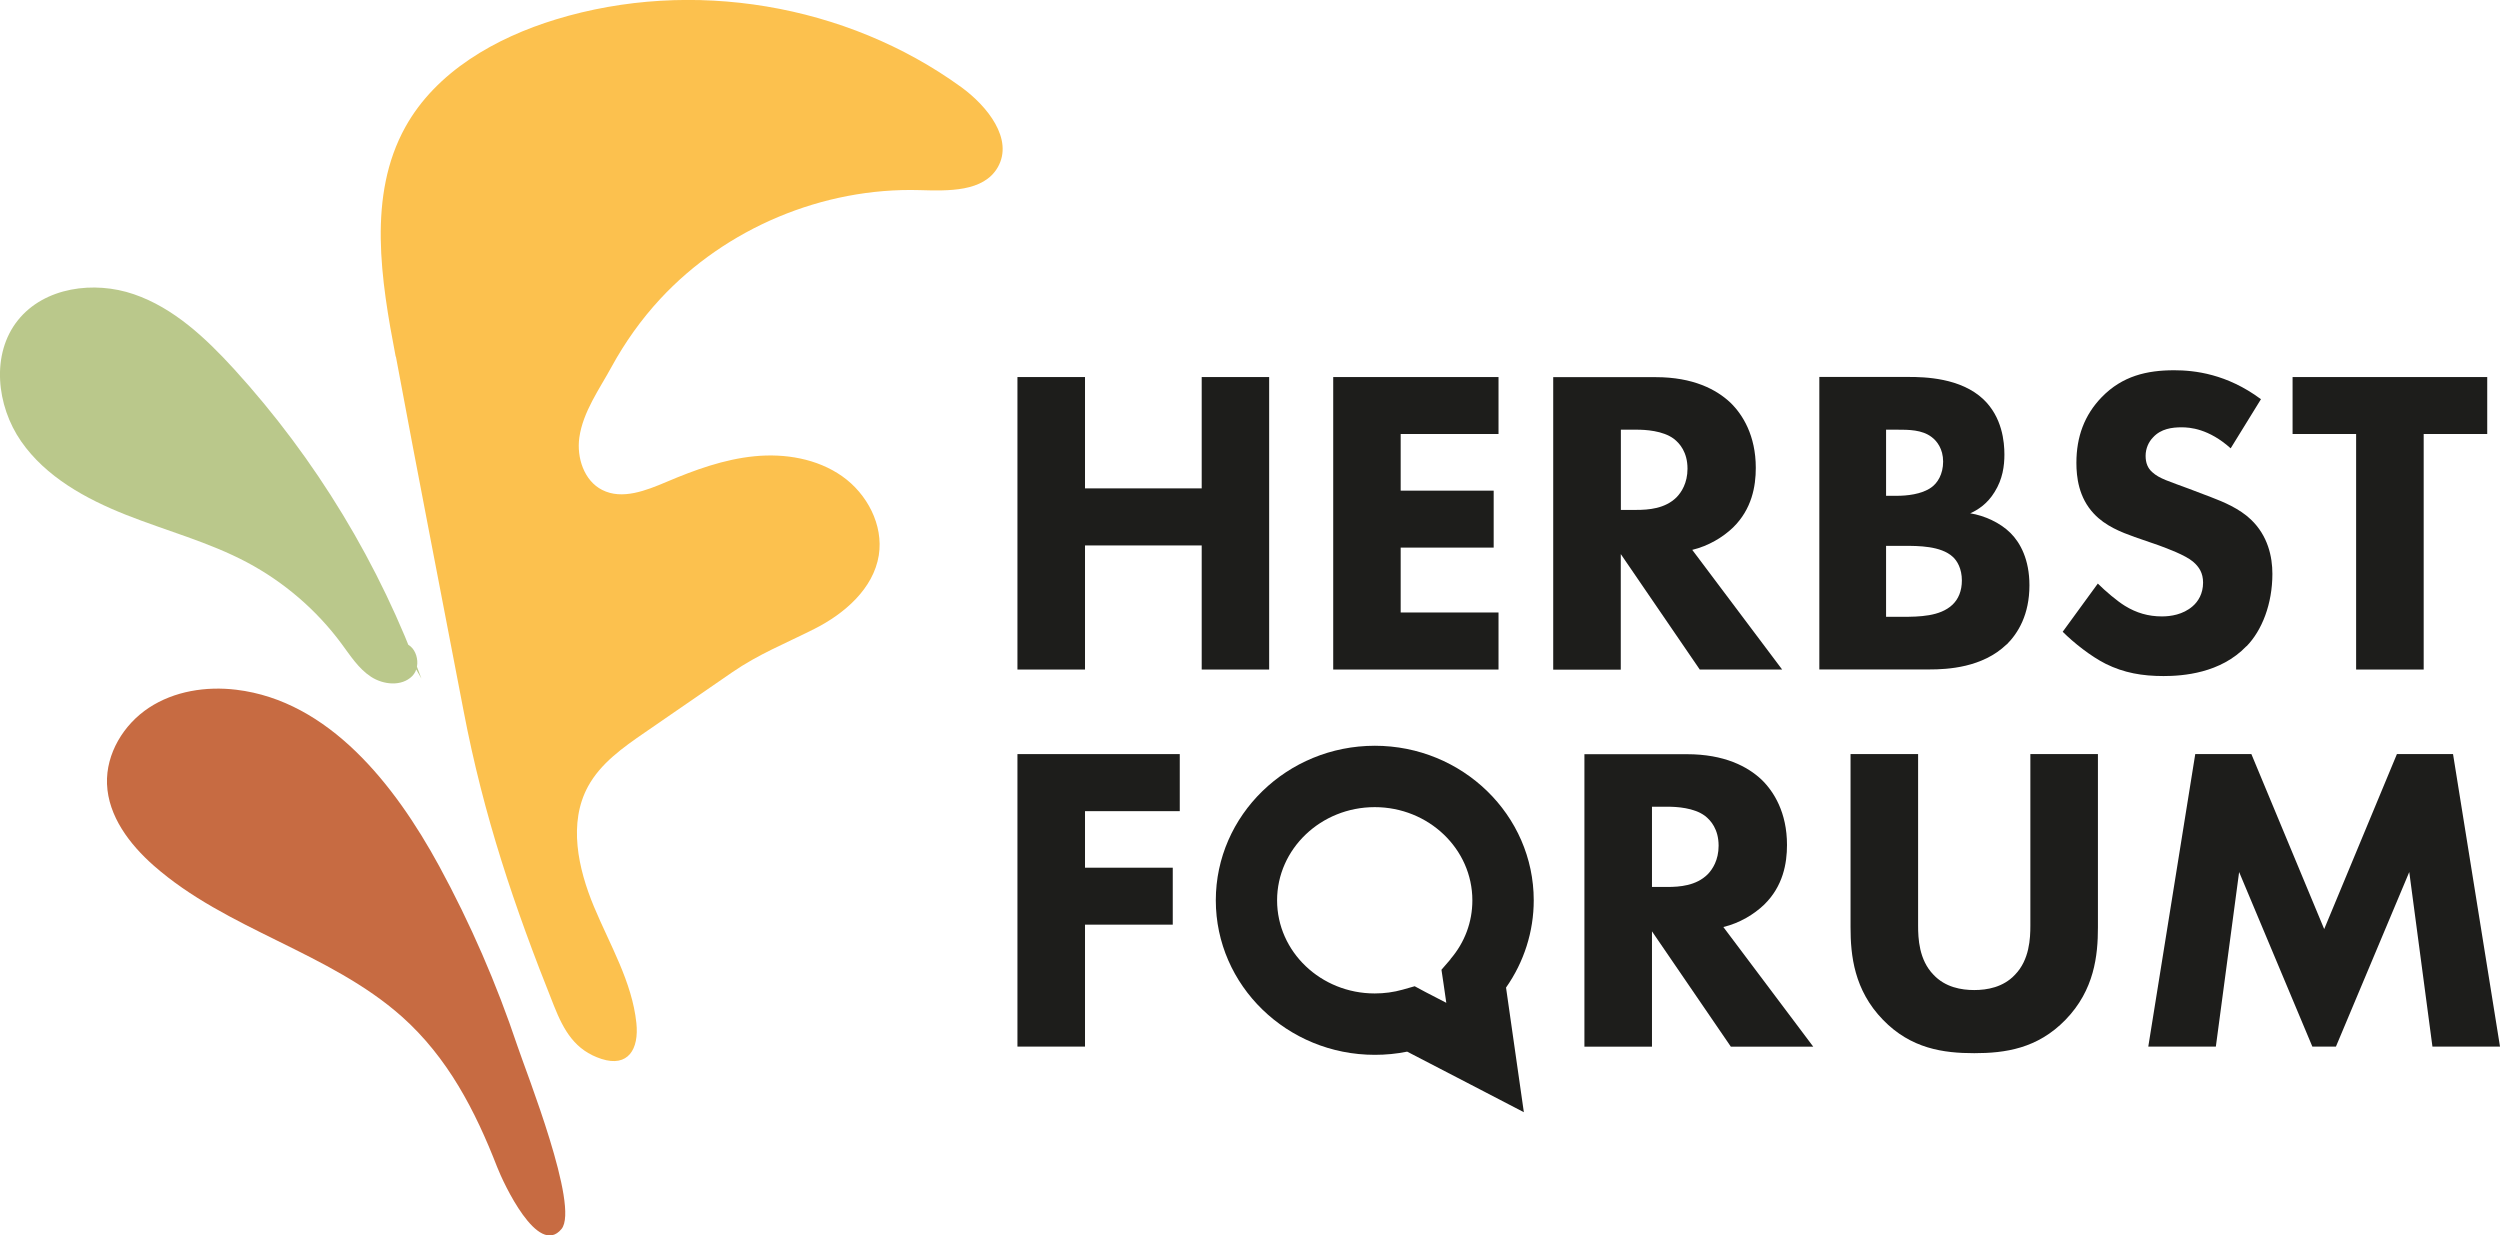
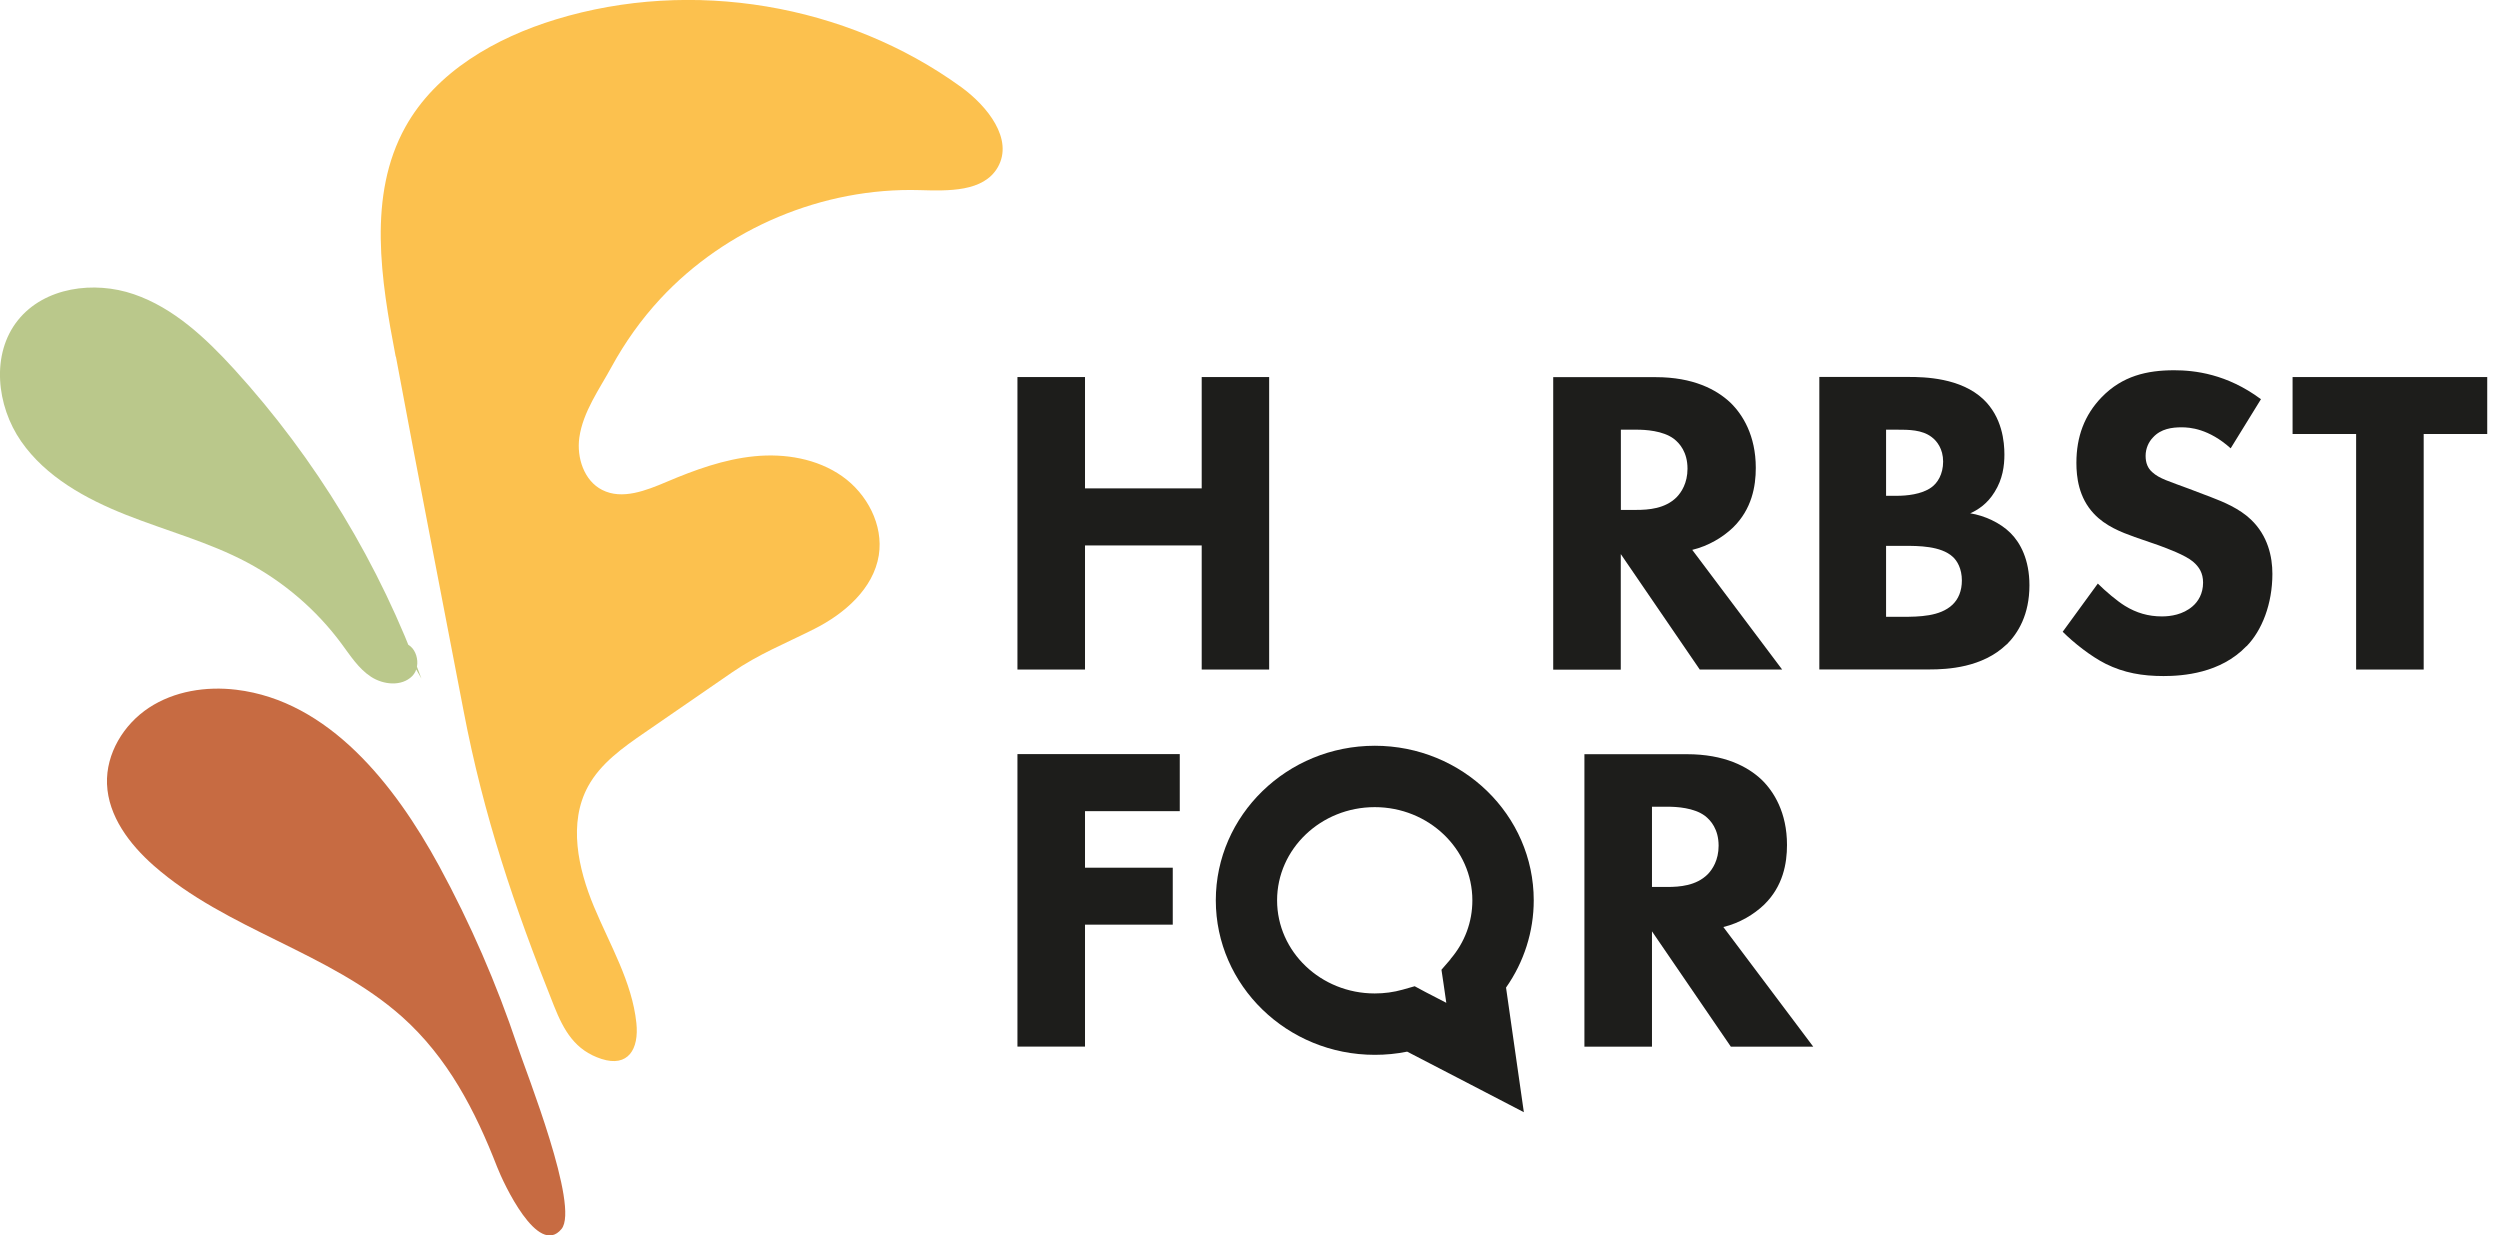
<svg xmlns="http://www.w3.org/2000/svg" id="Ebene_2" viewBox="0 0 242.74 119.96" width="242.74" height="119.96">
  <defs>
    <style>.cls-1{fill:#fcc14e;}.cls-2{fill:#c76b42;}.cls-3{fill:#bac88b;}.cls-4{fill:#1d1d1b;}</style>
  </defs>
  <g id="Ebene_1-2">
    <polygon class="cls-4" points="123.23 65.01 123.23 36.61 116.68 36.61 116.68 47.42 105.35 47.42 105.35 36.61 98.79 36.61 98.79 65.01 105.35 65.01 105.35 52.96 116.68 52.96 116.68 65.01 123.23 65.01" />
-     <polygon class="cls-4" points="145.5 59.47 136 59.47 136 53.17 145.03 53.17 145.03 47.64 136 47.64 136 42.14 145.5 42.14 145.5 36.61 129.45 36.61 129.45 65.01 145.5 65.01 145.5 59.47" />
    <path class="cls-4" d="m157.38,53.81l7.66,11.2h8l-8.73-11.62c1.58-.38,2.98-1.23,3.96-2.17,1.83-1.79,2.21-4,2.21-5.79,0-3.15-1.28-5.19-2.47-6.34-1.36-1.28-3.62-2.47-7.24-2.47h-9.96v28.4h6.56v-11.2Zm0-12.09h1.53c.85,0,2.55.09,3.62.89.55.43,1.32,1.28,1.32,2.9,0,1.4-.6,2.3-1.06,2.77-1.11,1.11-2.72,1.23-3.92,1.23h-1.49v-7.79Z" />
    <path class="cls-4" d="m194.84,62.58c1.11-1.11,2.21-2.9,2.21-5.75,0-2.51-.89-4.13-1.83-5.07-1.02-1.02-2.55-1.7-3.92-1.92.68-.3,1.66-.89,2.38-2.09.77-1.23.94-2.51.94-3.62,0-1.23-.21-3.62-2.04-5.36-2.21-2.09-5.71-2.17-7.24-2.17h-8.69v28.4h10.69c1.75,0,5.15-.17,7.49-2.43Zm-11.71-20.86h1.02c1.19,0,2.47,0,3.41.72.51.38,1.11,1.15,1.11,2.38s-.55,2.09-1.15,2.51c-.94.68-2.43.81-3.32.81h-1.07v-6.43Zm0,18.18v-6.9h1.79c1.32,0,3.53,0,4.68,1.06.43.38.89,1.15.89,2.3,0,1.02-.34,1.83-.94,2.38-1.19,1.11-3.19,1.15-4.85,1.15h-1.58Z" />
    <path class="cls-4" d="m218.13,62.75c1.49-1.53,2.51-4.09,2.51-7.03,0-1.66-.43-3.7-2.09-5.28-1.11-1.06-2.64-1.7-3.87-2.17l-2.13-.81c-1.92-.72-2.89-.98-3.58-1.62-.43-.38-.64-.89-.64-1.58,0-.72.3-1.36.72-1.79.77-.85,1.87-.98,2.77-.98.81,0,2.64.13,4.77,2.04l2.94-4.77c-3.32-2.47-6.47-2.81-8.43-2.81-2.64,0-5.02.55-7.02,2.6-1.7,1.75-2.47,3.87-2.47,6.39,0,1.36.21,3.36,1.7,4.94,1.11,1.19,2.64,1.79,3.96,2.26l2.34.81c.81.3,2.56.94,3.32,1.58.6.51.98,1.11.98,2.04,0,1.06-.47,1.83-1.02,2.3-.94.81-2.13.98-2.98.98-1.32,0-2.47-.34-3.58-1.02-.77-.47-1.92-1.45-2.64-2.17l-3.41,4.68c1.06,1.06,2.72,2.38,4.17,3.11,1.79.89,3.58,1.19,5.62,1.19,1.87,0,5.53-.26,8.05-2.9Z" />
    <polygon class="cls-4" points="228.77 65.01 235.33 65.01 235.33 42.14 241.5 42.14 241.5 36.61 222.6 36.61 222.6 42.14 228.77 42.14 228.77 65.01" />
    <polygon class="cls-4" points="98.79 101.62 105.35 101.62 105.35 89.78 113.87 89.78 113.87 84.25 105.35 84.25 105.35 78.76 114.55 78.76 114.55 73.22 98.79 73.22 98.79 101.62" />
    <path class="cls-4" d="m171.3,87.83c1.83-1.79,2.21-4,2.21-5.79,0-3.15-1.28-5.19-2.47-6.34-1.36-1.28-3.62-2.47-7.24-2.47h-9.96v28.4h6.56v-11.2l7.66,11.2h8l-8.73-11.62c1.58-.38,2.98-1.23,3.96-2.17Zm-5.49-2.94c-1.11,1.11-2.72,1.23-3.92,1.23h-1.49v-7.79h1.53c.85,0,2.55.09,3.62.89.55.43,1.32,1.28,1.32,2.9,0,1.4-.6,2.3-1.06,2.77Z" />
-     <path class="cls-4" d="m197.14,89.87c0,1.23-.08,3.32-1.49,4.77-1.15,1.23-2.72,1.49-3.96,1.49s-2.81-.26-3.96-1.49c-1.41-1.45-1.49-3.53-1.49-4.77v-16.65h-6.56v16.82c0,2.72.34,6.09,3.15,8.98,2.72,2.81,5.88,3.24,8.86,3.24s6.13-.43,8.86-3.24c2.81-2.89,3.15-6.26,3.15-8.98v-16.82h-6.56v16.65Z" />
-     <polygon class="cls-4" points="238.18 73.22 232.73 73.22 225.67 90.21 218.6 73.22 213.15 73.22 208.59 101.62 215.15 101.62 217.41 84.67 224.52 101.62 226.81 101.62 233.93 84.67 236.18 101.62 242.74 101.62 238.18 73.22" />
    <path class="cls-4" d="m133.49,72.41c-8.51,0-15.44,6.74-15.44,15.01s6.92,15,15.44,15c1.06,0,2.11-.1,3.14-.31,2.02,1.05,6.19,3.21,6.19,3.21l5.14,2.67-.82-5.73s-.6-4.2-.91-6.37c1.75-2.49,2.69-5.45,2.69-8.47,0-8.28-6.92-15.01-15.44-15.01Zm7.35,20.73l-.88,1.02.2,1.34c.02.13.13.89.27,1.87-.99-.51-1.79-.93-2.01-1.04l-1.06-.57-1.16.33c-.88.25-1.79.37-2.72.37-5.23,0-9.48-4.05-9.48-9.04s4.25-9.05,9.48-9.05,9.48,4.06,9.48,9.05c0,2.1-.73,4.08-2.13,5.71Z" />
    <path class="cls-2" d="m39.01,98.7c-7.05-6.26-17.01-8.42-24.08-14.65-2.35-2.07-4.42-4.8-4.54-7.93-.11-2.94,1.61-5.78,4.07-7.4s5.55-2.1,8.47-1.75c8.99,1.08,15.38,9.17,19.71,17.12,3.04,5.59,5.58,11.44,7.6,17.47.85,2.55,6.05,15.61,4.28,17.77-2.28,2.78-5.65-4.47-6.25-6.02-2.13-5.48-4.8-10.64-9.26-14.61Z" />
    <path class="cls-3" d="m40.92,65.89c-4.03-11.07-10.25-21.34-18.19-30.05-2.76-3.02-5.86-5.94-9.73-7.27s-8.68-.69-11.25,2.51c-2.64,3.28-2.1,8.31.3,11.77s6.28,5.59,10.19,7.14,8.03,2.64,11.74,4.61c3.59,1.91,6.75,4.62,9.17,7.89.86,1.16,1.66,2.43,2.87,3.22s2.98.96,4-.06.39-3.26-1.06-3.21" />
    <path class="cls-1" d="m38.42,34.63c-1.43-7.47-2.75-15.65.94-22.3,2.98-5.37,8.76-8.66,14.63-10.45,13.18-4.02,28.18-1.51,39.33,6.57,2.54,1.84,5.12,5.06,3.56,7.79-1.38,2.41-4.81,2.3-7.59,2.22-9.38-.27-18.81,3.69-25.19,10.57-1.84,1.99-3.42,4.21-4.72,6.59-1.18,2.17-2.78,4.37-3.13,6.87-.27,1.95.46,4.19,2.22,5.08,1.94.99,4.26.06,6.27-.79,2.73-1.16,5.57-2.19,8.52-2.48s6.08.23,8.51,1.94,4.02,4.74,3.56,7.67c-.52,3.25-3.33,5.68-6.27,7.16-2.81,1.42-5.39,2.43-8,4.23l-8.46,5.83c-2.11,1.45-4.29,2.99-5.51,5.24-1.92,3.54-.97,7.94.58,11.66s3.7,7.3,4.12,11.3c.27,2.55-.81,4.32-3.38,3.49s-3.66-2.74-4.63-5.18c-3.87-9.68-6.82-18.41-8.77-28.63-2.19-11.46-4.44-22.91-6.57-34.39Z" />
  </g>
</svg>